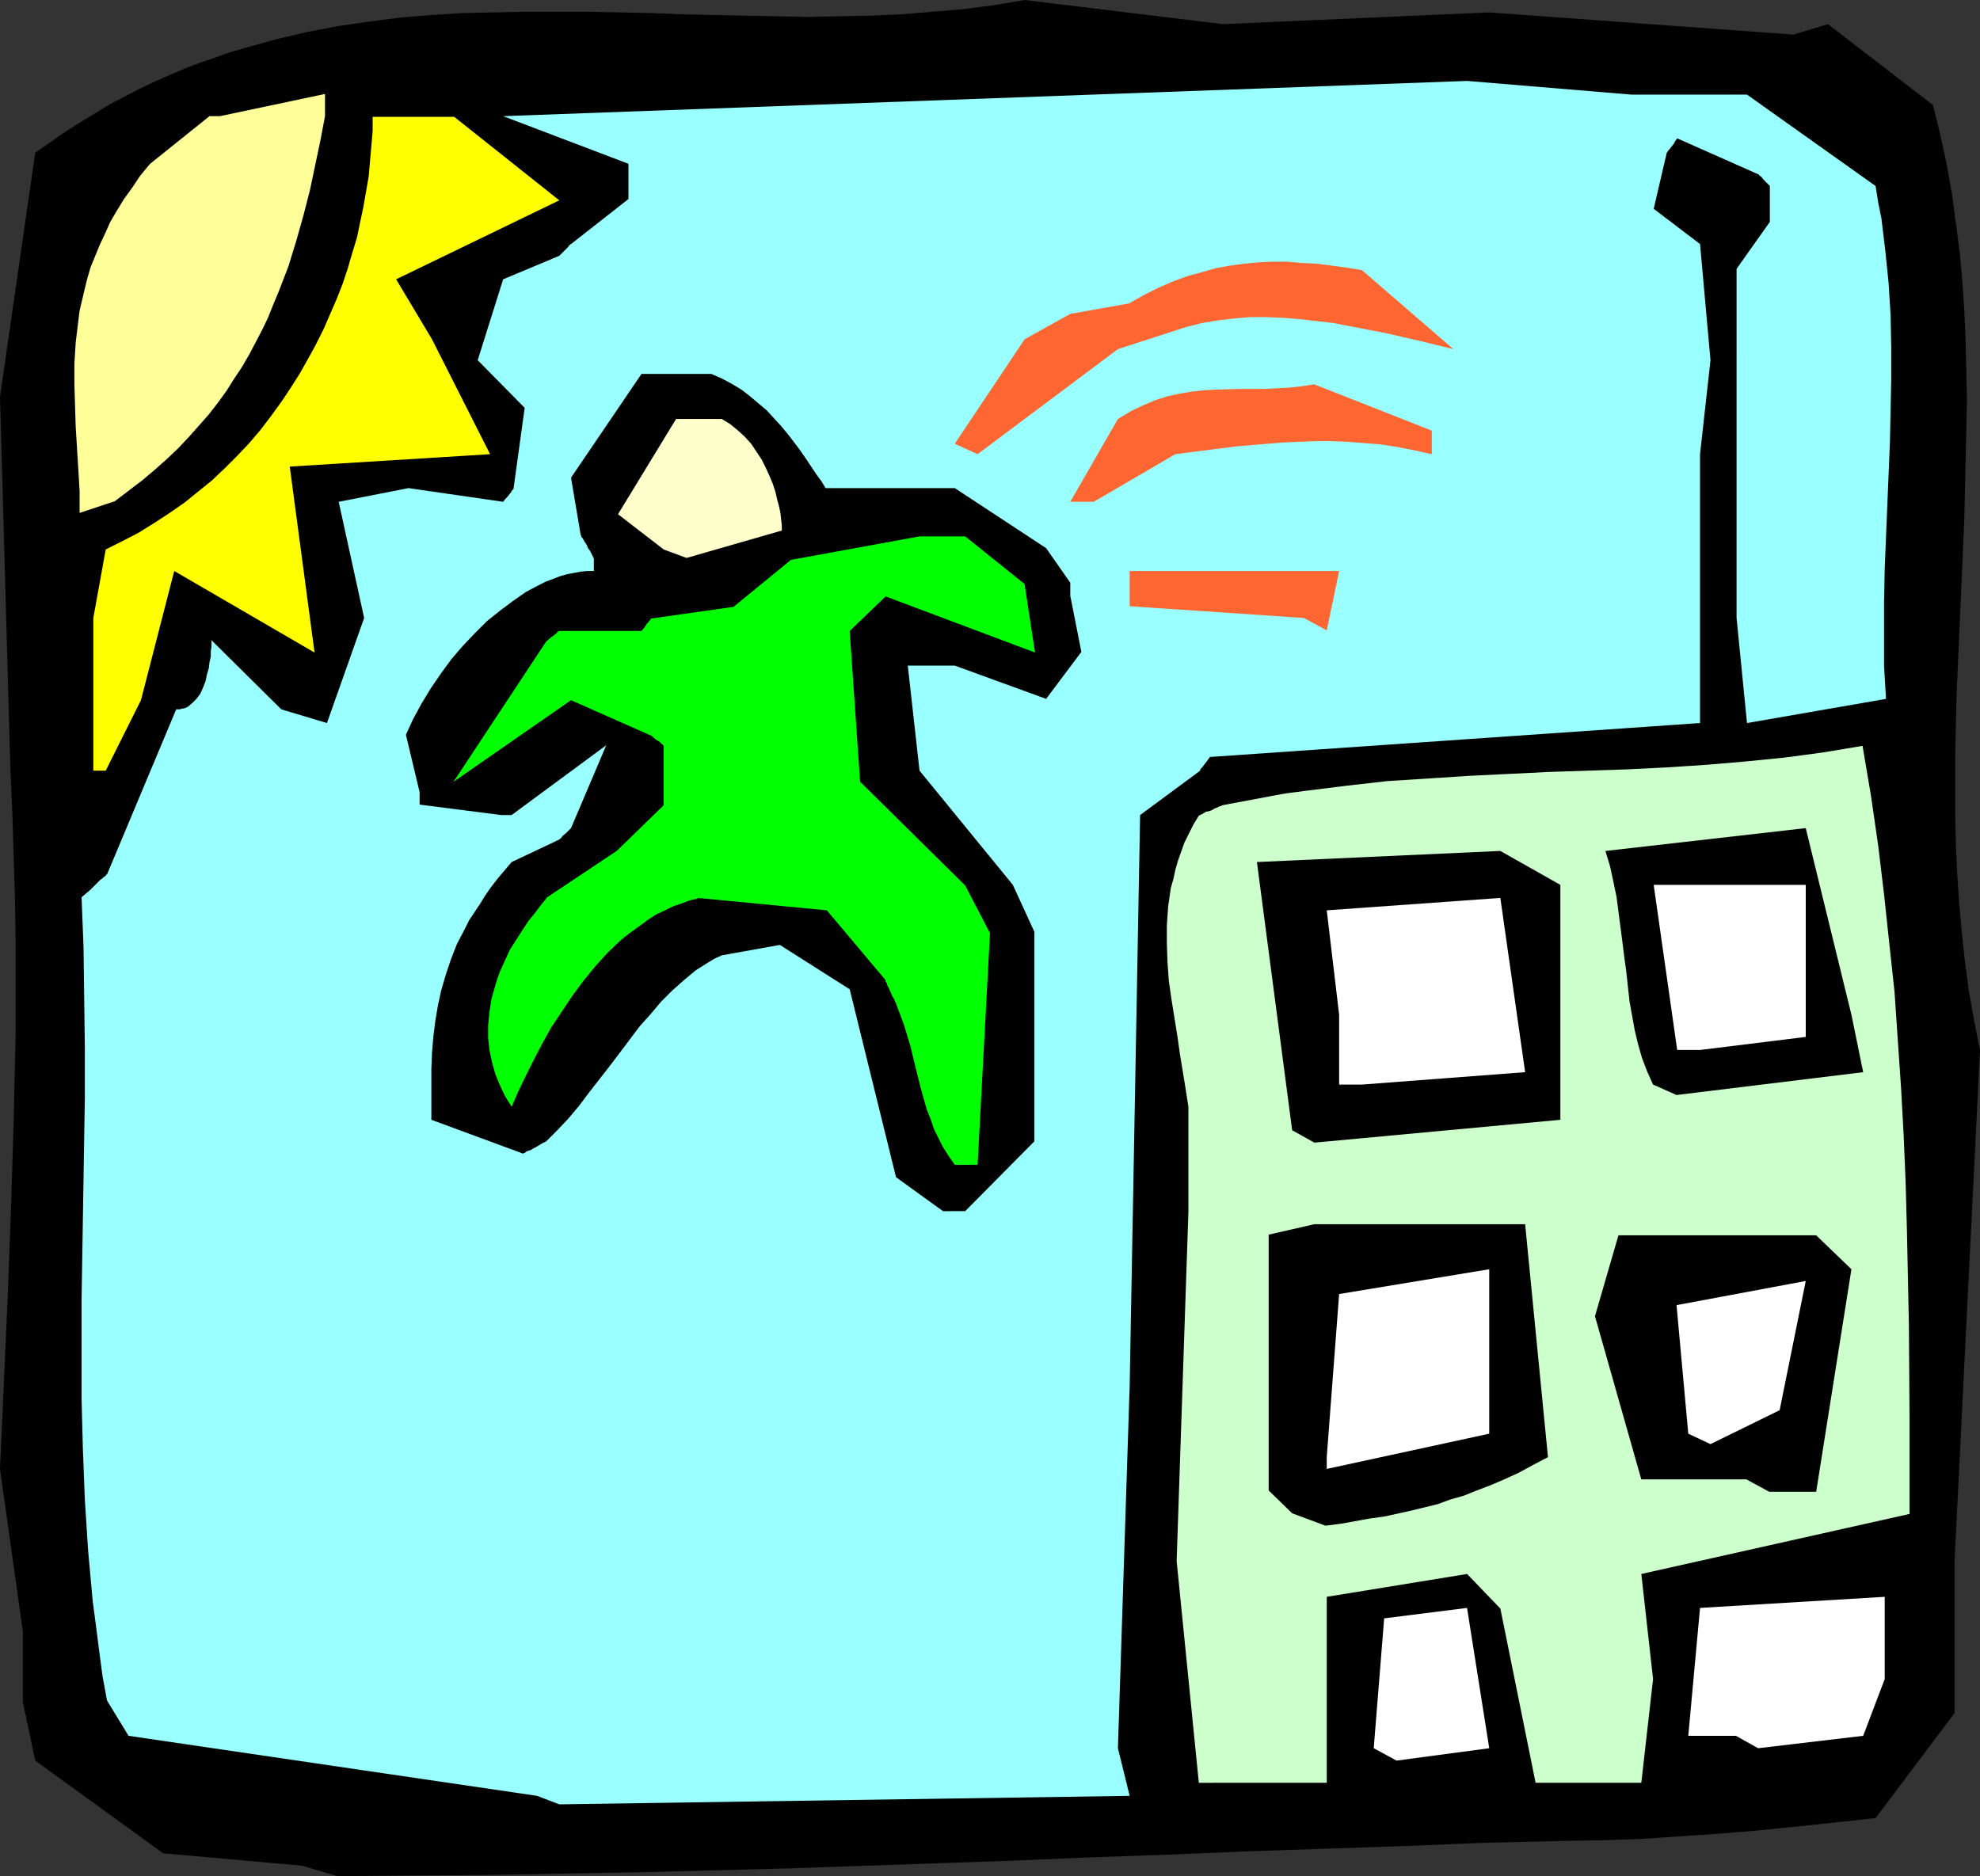
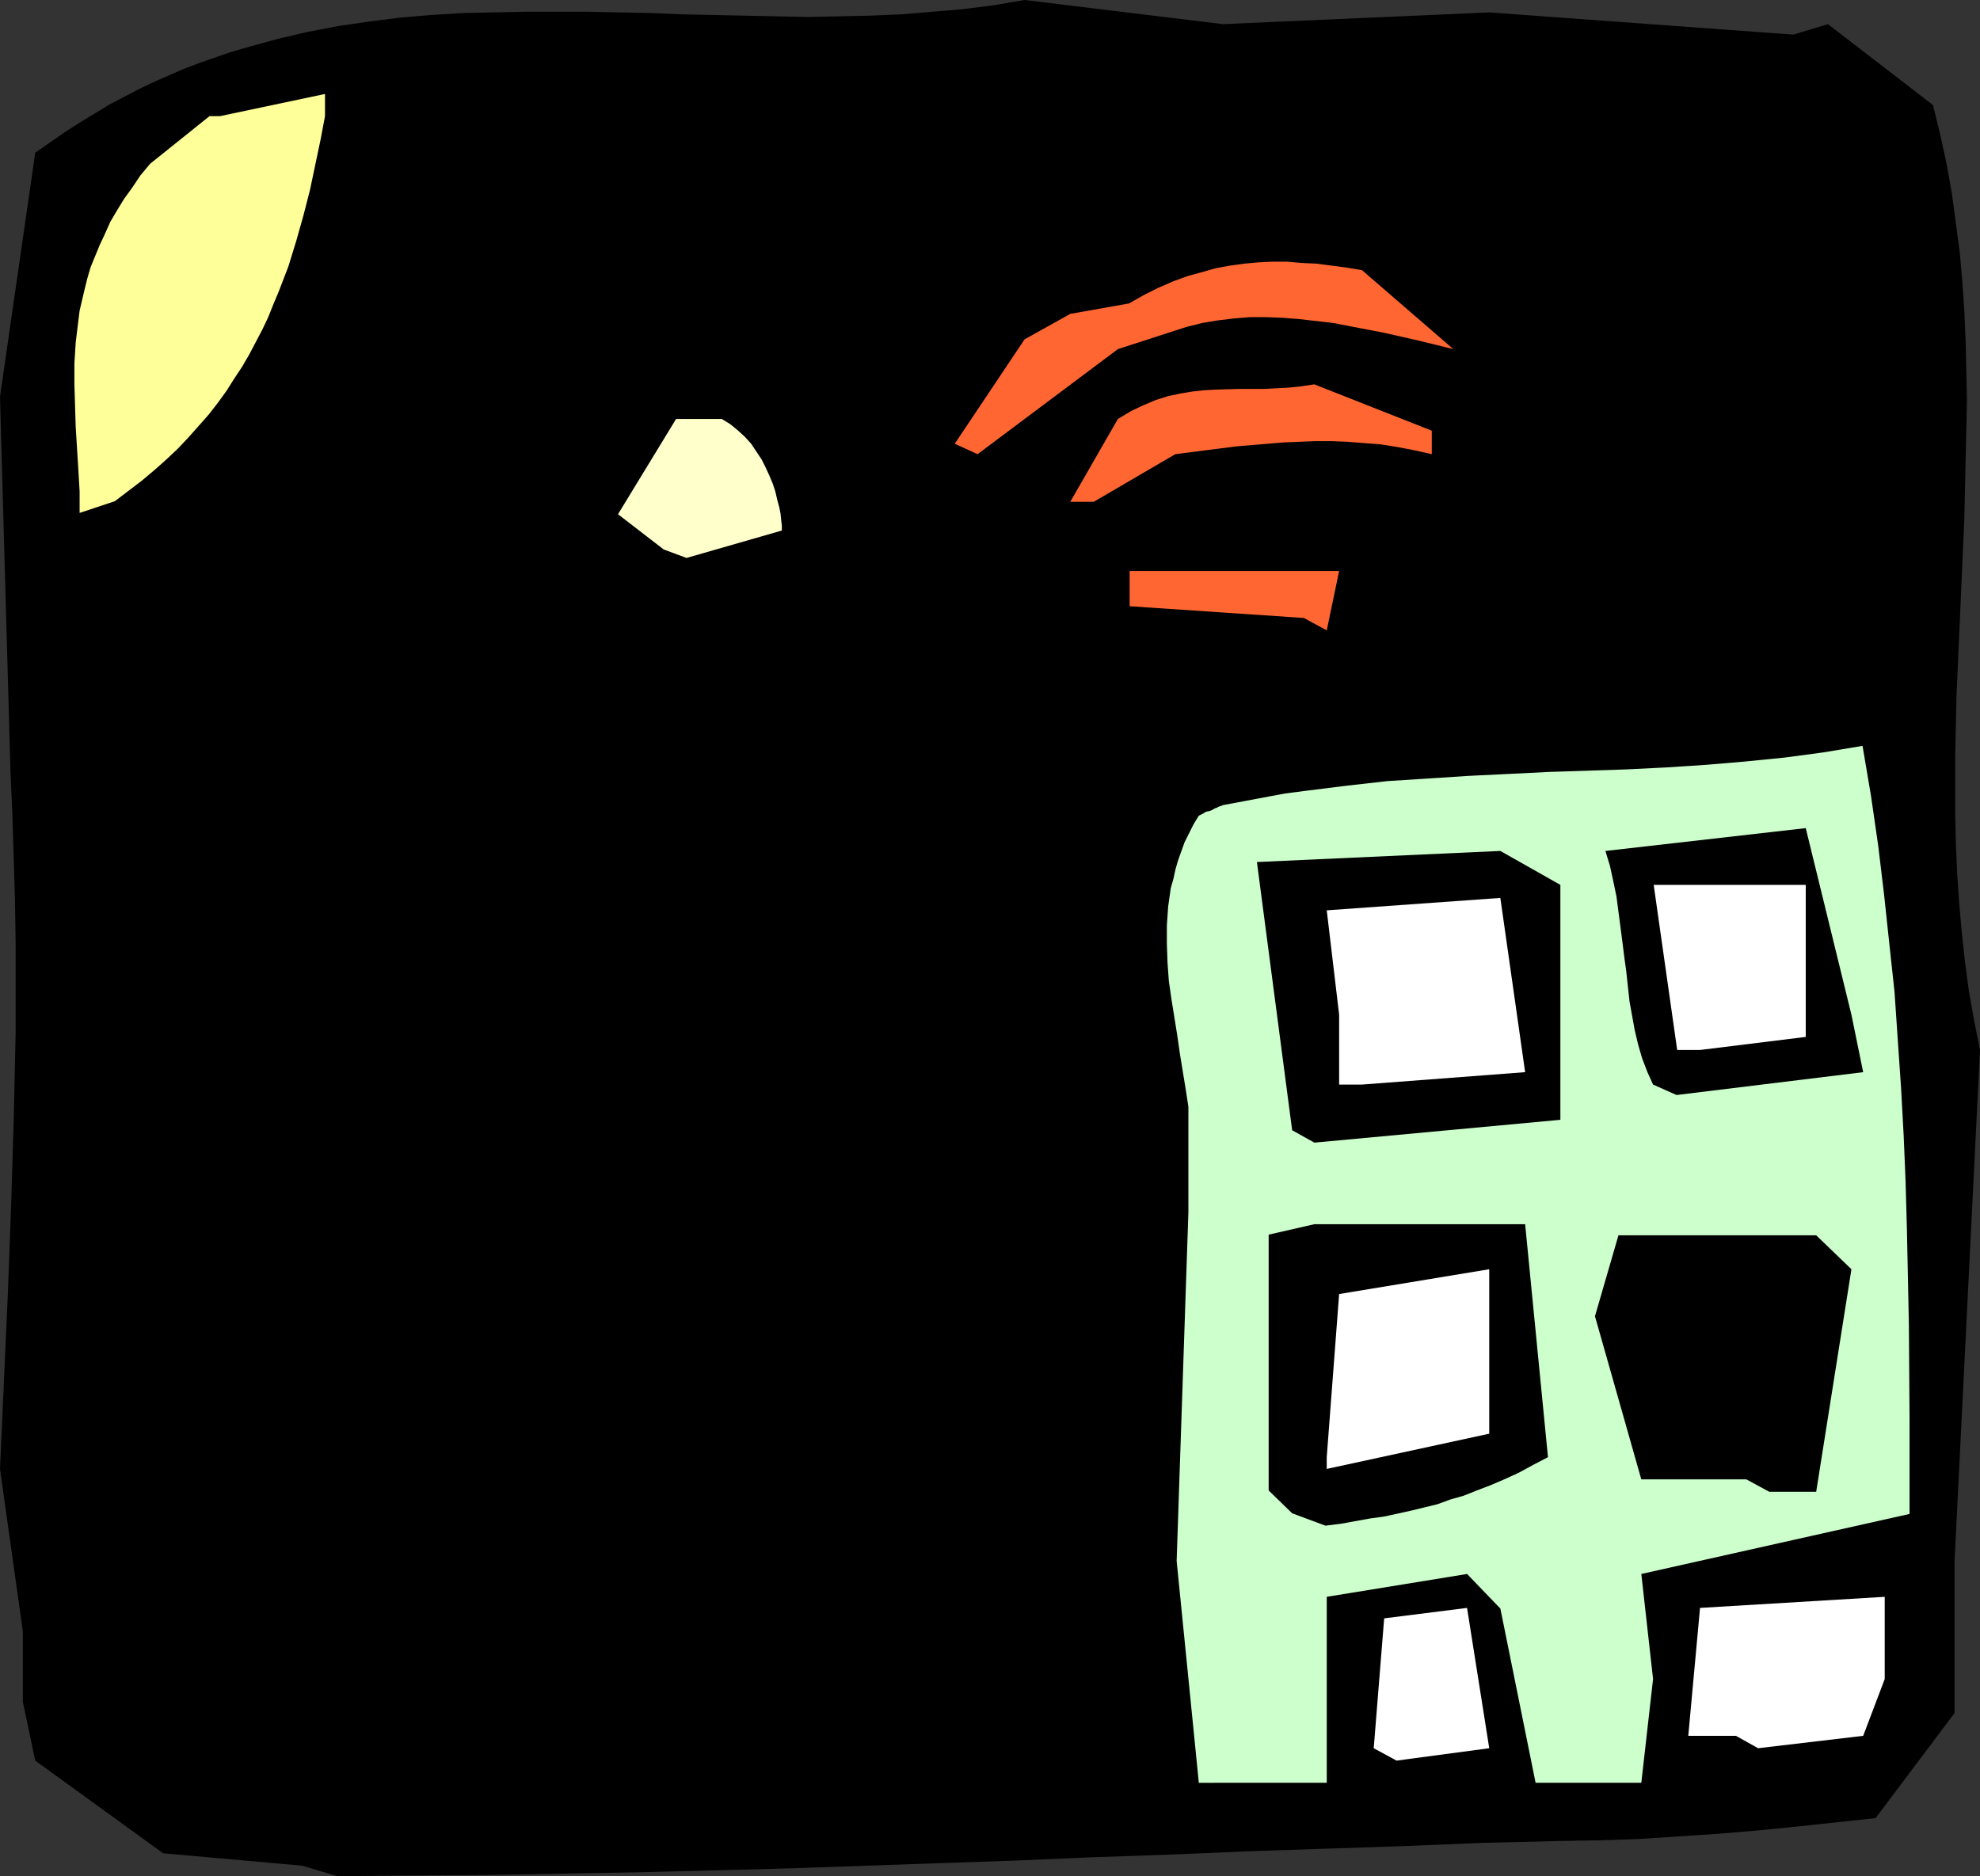
<svg xmlns="http://www.w3.org/2000/svg" xmlns:ns1="http://sodipodi.sourceforge.net/DTD/sodipodi-0.dtd" xmlns:ns2="http://www.inkscape.org/namespaces/inkscape" version="1.0" width="129.724mm" height="122.934mm" id="svg21" ns1:docname="Suicide 2.wmf">
  <rect width="100%" height="100%" fill="#333333" stroke="none" />
  <ns1:namedview id="namedview21" pagecolor="#ffffff" bordercolor="#000000" borderopacity="0.25" ns2:showpageshadow="2" ns2:pageopacity="0.0" ns2:pagecheckerboard="0" ns2:deskcolor="#d1d1d1" ns2:document-units="mm" />
  <defs id="defs1">
    <pattern id="WMFhbasepattern" patternUnits="userSpaceOnUse" width="6" height="6" x="0" y="0" />
  </defs>
  <path style="fill:#000000;fill-opacity:1;fill-rule:evenodd;stroke:none" d="M 74.821,462.048 40.4,458.977 8.726,436.028 5.656,421.483 V 404.029 L 0,363.788 0.97,342.132 1.939,320.476 2.747,298.82 3.394,277.326 3.878,255.67 V 244.842 234.014 L 3.717,223.186 3.394,212.519 3.07,201.691 2.586,190.863 0,98.26 8.726,37.817 l 3.717,-2.586 3.717,-2.586 3.555,-2.263 3.717,-2.263 3.717,-2.263 3.717,-1.939 3.717,-1.939 3.717,-1.778 3.717,-1.616 3.717,-1.616 3.878,-1.455 3.717,-1.293 3.717,-1.293 3.878,-1.131 7.595,-2.101 7.595,-1.778 7.595,-1.455 7.757,-1.131 7.595,-0.97 7.757,-0.646 7.757,-0.485 7.757,-0.162 7.757,-0.162 h 7.757 7.757 l 15.675,0.323 7.757,0.323 7.757,0.162 15.514,0.323 7.757,0.162 7.757,-0.162 7.595,-0.162 7.757,-0.323 7.757,-0.646 7.595,-0.646 7.595,-0.97 L 253.712,0 l 49.126,5.98 65.933,-2.909 75.306,5.495 8.565,-2.586 26.018,20.04 1.778,7.273 1.616,7.434 1.293,7.273 0.97,7.273 0.97,7.273 0.646,7.273 0.485,7.273 0.323,7.434 0.162,7.273 0.162,7.273 -0.162,7.273 -0.162,7.434 -0.323,14.545 -0.646,14.707 -0.646,14.707 -0.646,14.545 -0.323,14.707 v 7.273 7.273 l 0.162,7.434 0.323,7.273 0.485,7.273 0.646,7.273 0.808,7.434 0.97,7.273 1.293,7.273 1.454,7.273 -6.302,126.542 v 37.656 l -19.554,26.019 -19.554,2.101 -9.696,0.97 -9.696,0.808 -9.696,0.646 -9.696,0.646 -9.696,0.323 -9.696,0.162 -19.877,0.485 -19.715,0.808 -19.392,0.646 -19.23,0.646 -19.069,0.808 -18.907,0.646 -18.746,0.808 -18.746,0.646 -37.33,1.293 -37.168,0.97 -18.584,0.323 -18.746,0.323 -18.746,0.162 -18.907,0.162 z" id="path1" />
-   <path style="fill:#99ffff;fill-opacity:1;fill-rule:evenodd;stroke:none" d="m 132.997,444.755 -101.161,-14.868 -5.333,-8.727 -1.131,-6.141 -0.808,-6.141 -0.808,-6.303 -0.808,-6.141 -1.131,-12.444 -0.808,-12.606 -0.485,-12.444 -0.323,-12.444 v -12.444 -12.282 l 0.808,-49.938 V 259.548 l -0.162,-12.444 -0.162,-12.444 -0.485,-12.444 1.131,-0.97 0.97,-0.808 0.808,-0.808 0.646,-0.646 0.646,-0.646 0.485,-0.485 0.485,-0.323 0.323,-0.323 0.485,-0.323 0.162,-0.323 h 0.162 l 17.13,-40.888 h 0.808 l 0.646,-0.162 0.808,-0.162 0.646,-0.323 1.131,-0.97 0.97,-0.97 0.97,-1.293 0.646,-1.455 0.646,-1.616 0.323,-1.616 0.485,-1.616 0.162,-1.455 0.323,-1.454 v -1.293 l 0.162,-1.131 v -0.808 -0.808 l 17.291,17.131 11.312,3.394 9.211,-26.019 -6.302,-28.767 17.291,-3.394 23.432,3.394 0.485,-0.646 0.485,-0.485 0.646,-0.808 0.485,-0.646 0.162,-0.323 0.323,-0.323 v 0 -0.162 l 2.747,-19.878 -11.635,-11.798 6.302,-20.04 13.898,-5.818 0.485,-0.485 0.485,-0.485 0.646,-0.646 0.646,-0.646 0.162,-0.323 0.323,-0.162 v -0.162 h 0.162 l 14.221,-11.151 v -8.727 l -31.027,-11.798 238.683,-8.727 40.723,3.394 h 28.603 l 31.835,22.626 0.646,4.04 0.808,4.04 0.485,4.04 0.485,4.04 0.808,7.919 0.485,7.919 0.162,7.919 v 7.757 l -0.162,7.919 -0.162,7.757 -0.323,7.919 -0.323,7.757 -0.646,15.838 -0.162,8.081 v 7.919 8.081 l 0.485,8.081 -34.421,5.98 -2.586,-26.019 V 66.584 l 8.242,-11.636 v -8.889 l -0.485,-0.485 -0.485,-0.485 -0.646,-0.646 -0.485,-0.646 -0.485,-0.323 -0.162,-0.162 v -0.162 h -0.162 l -20.038,-8.889 -0.485,0.646 -0.323,0.646 -0.646,0.808 -0.485,0.646 -0.323,0.323 -0.162,0.323 -0.162,0.162 v 0 l -3.232,13.899 11.474,8.727 2.586,28.767 -2.586,23.272 v 40.565 26.019 l -121.361,8.404 -0.485,0.646 -0.323,0.485 -0.646,0.808 -0.485,0.646 -0.323,0.323 -0.162,0.323 v 0.162 0 l -14.867,10.99 -2.586,141.41 -2.909,89.695 2.909,11.798 -141.238,2.101 z" id="path2" />
  <path style="fill:#ccffcc;fill-opacity:1;fill-rule:evenodd;stroke:none" d="m 296.859,441.523 -5.494,-54.948 2.909,-86.301 v -26.181 l -0.646,-4.202 -1.454,-8.889 -0.646,-4.525 -1.454,-9.05 -0.646,-4.525 -0.323,-4.525 -0.162,-4.687 v -4.525 l 0.323,-4.687 0.646,-4.525 0.646,-2.263 0.485,-2.263 0.646,-2.263 0.808,-2.263 0.808,-2.263 1.131,-2.263 1.131,-2.263 1.293,-2.101 0.97,-0.485 0.808,-0.485 0.808,-0.162 0.808,-0.323 0.485,-0.323 0.485,-0.162 0.646,-0.323 0.485,-0.162 h 0.162 l 0.162,-0.162 5.171,-0.97 5.171,-0.97 5.171,-0.97 5.01,-0.646 10.342,-1.293 10.019,-1.131 10.181,-0.646 9.858,-0.646 10.019,-0.485 9.858,-0.485 19.554,-0.646 9.696,-0.485 9.858,-0.646 9.534,-0.808 9.696,-0.97 9.696,-1.293 9.696,-1.616 2.101,12.444 1.778,12.282 1.454,12.121 1.293,12.121 1.293,11.959 0.808,11.959 0.808,11.798 0.646,11.798 0.485,11.636 0.323,11.798 0.485,23.434 0.162,23.272 v 23.595 l -66.418,14.868 2.909,26.019 -2.909,25.696 h -26.179 l -8.726,-43.15 -8.242,-8.565 -34.744,5.656 v 46.059 h -25.856 z" id="path3" />
  <path style="fill:#ffffff;fill-opacity:1;fill-rule:evenodd;stroke:none" d="m 340.168,432.958 2.586,-32.161 20.523,-2.586 5.494,34.747 -22.947,3.071 z" id="path4" />
  <path style="fill:#ffffff;fill-opacity:1;fill-rule:evenodd;stroke:none" d="m 429.856,429.887 h -11.797 l 2.909,-31.676 45.733,-2.747 v 20.363 l -5.333,14.06 -26.018,3.071 z" id="path5" />
  <path style="fill:#000000;fill-opacity:1;fill-rule:evenodd;stroke:none" d="m 319.968,374.778 -5.818,-5.656 v -63.352 l 11.312,-2.586 h 52.197 l 5.656,57.695 -3.717,1.939 -3.555,1.939 -3.555,1.616 -3.394,1.455 -3.394,1.293 -3.232,1.293 -3.394,0.97 -3.07,1.131 -6.626,1.616 -6.626,1.454 -3.555,0.485 -3.555,0.646 -3.555,0.646 -3.878,0.485 z" id="path6" />
  <path style="fill:#000000;fill-opacity:1;fill-rule:evenodd;stroke:none" d="m 432.441,366.374 h -26.018 l -11.474,-40.403 5.818,-20.04 h 48.965 l 8.726,8.404 -8.726,55.11 H 438.097 Z" id="path7" />
  <path style="fill:#ffffff;fill-opacity:1;fill-rule:evenodd;stroke:none" d="m 328.532,360.879 3.07,-40.403 37.168,-6.141 v 40.726 l -40.238,8.727 z" id="path8" />
-   <path style="fill:#ffffff;fill-opacity:1;fill-rule:evenodd;stroke:none" d="m 418.059,355.061 -2.909,-31.837 31.997,-5.98 -6.464,31.999 -17.13,8.404 z" id="path9" />
-   <path style="fill:#000000;fill-opacity:1;fill-rule:evenodd;stroke:none" d="m 233.512,299.951 -11.635,-8.404 -11.474,-46.544 -17.291,-10.99 -14.382,2.586 v 0 l -1.778,0.808 -1.616,0.97 -3.07,1.939 -2.909,2.424 -2.909,2.586 -2.747,2.747 -2.586,3.071 -2.747,3.071 -2.424,3.232 -5.01,6.626 -5.171,6.626 -2.424,3.232 -2.586,3.071 -2.747,2.909 -2.747,2.747 -0.97,0.485 -0.808,0.485 -0.808,0.485 -0.646,0.323 -0.485,0.323 -0.485,0.162 -0.485,0.162 -0.323,0.162 -0.323,0.323 h -0.323 v 0.162 l -22.786,-8.404 v -4.364 -4.202 -4.04 l 0.162,-4.04 0.323,-3.879 0.485,-3.879 0.646,-3.879 0.808,-3.717 1.131,-3.879 1.293,-3.879 1.454,-3.717 2.101,-4.04 0.97,-1.939 1.293,-1.939 1.293,-1.939 1.293,-2.101 1.454,-2.101 1.616,-2.101 1.778,-2.101 1.778,-2.101 11.635,-5.495 0.646,-0.485 0.323,-0.485 0.808,-0.646 0.485,-0.485 0.323,-0.323 0.323,-0.323 v 0 l 0.162,-0.162 8.726,-20.525 -23.432,17.292 h -2.586 l -20.2,-2.586 v -3.071 l -3.394,-14.222 1.778,-3.879 2.101,-3.879 2.262,-3.717 2.424,-3.555 2.586,-3.555 2.909,-3.394 2.909,-3.071 3.07,-3.071 3.232,-2.586 3.232,-2.424 3.232,-2.263 3.394,-1.778 1.616,-0.808 1.778,-0.646 1.616,-0.646 1.778,-0.485 1.616,-0.323 1.778,-0.323 1.616,-0.162 h 1.616 v -3.071 l -0.485,-0.97 -0.485,-0.97 -0.485,-0.646 -0.323,-0.808 -0.323,-0.485 -0.323,-0.485 -0.162,-0.323 -0.162,-0.323 -0.323,-0.323 v -0.323 h -0.162 l -2.424,-14.383 17.453,-25.696 h 17.291 l 2.586,1.131 2.424,1.293 2.424,1.455 2.101,1.616 2.101,1.778 2.101,1.778 1.778,1.939 1.778,1.939 1.616,1.939 1.616,2.101 1.454,1.939 1.454,2.101 1.293,1.939 1.293,1.939 1.293,1.778 0.97,1.616 h 20.362 11.635 l 22.624,14.868 5.979,8.565 v 3.232 l 2.747,13.899 -8.726,11.636 -22.624,-8.242 h -11.635 l 2.909,26.019 23.109,28.282 5.333,11.636 v 51.877 l -17.13,17.292 z" id="path10" />
-   <path style="fill:#00ff00;fill-opacity:1;fill-rule:evenodd;stroke:none" d="m 236.421,288.477 -1.454,-2.101 -1.454,-2.263 -1.131,-2.263 -1.131,-2.263 -0.808,-2.424 -0.97,-2.424 -1.454,-5.172 -1.293,-5.172 -1.293,-5.333 -1.616,-5.333 -0.97,-2.586 -0.97,-2.586 -0.485,-1.131 -0.485,-0.808 -0.323,-0.808 -0.323,-0.646 -0.162,-0.485 -0.323,-0.485 -0.162,-0.646 -0.323,-0.485 v -0.162 -0.162 l -14.544,-17.292 -31.997,-3.071 v 0.162 l -2.101,0.485 -2.101,0.808 -1.939,0.646 -1.939,0.97 -2.101,0.97 -1.778,1.131 -1.778,1.293 -1.778,1.293 -1.778,1.293 -1.778,1.454 -3.232,3.071 -3.07,3.394 -2.909,3.555 -2.747,3.717 -2.586,3.879 -2.586,3.879 -2.262,4.04 -2.101,4.04 -1.939,3.879 -1.939,4.04 -1.616,3.717 -1.616,-2.586 -1.293,-2.747 -1.131,-2.747 -0.808,-2.909 -0.646,-3.071 -0.323,-2.909 v -3.232 l 0.323,-3.232 0.485,-3.232 0.97,-3.394 0.485,-1.616 0.646,-1.778 0.808,-1.778 0.808,-1.778 0.808,-1.778 1.131,-1.778 1.131,-1.778 1.131,-1.778 1.293,-1.939 1.454,-1.778 1.454,-1.939 1.454,-1.778 v -0.162 l 17.453,-11.636 11.635,-11.313 v -14.707 l -0.485,-0.485 -0.485,-0.485 -0.808,-0.485 -0.646,-0.485 -0.323,-0.323 -0.162,-0.162 -0.162,-0.162 h -0.162 l -19.715,-8.727 -29.088,20.201 22.947,-34.747 1.131,-0.97 0.646,-0.485 0.646,-0.485 0.323,-0.323 0.162,-0.162 0.162,-0.162 v 0 h 20.523 l 0.808,-0.97 0.485,-0.808 0.485,-0.485 0.162,-0.323 0.323,-0.162 v -0.162 0 -0.162 l 20.523,-2.909 14.221,-11.636 31.835,-5.818 h 11.312 l 14.706,11.798 2.586,16.969 -37.006,-13.899 -8.888,8.565 2.586,37.332 26.018,25.696 6.141,11.798 -3.07,57.372 z" id="path11" />
+   <path style="fill:#000000;fill-opacity:1;fill-rule:evenodd;stroke:none" d="m 233.512,299.951 -11.635,-8.404 -11.474,-46.544 -17.291,-10.99 -14.382,2.586 v 0 l -1.778,0.808 -1.616,0.97 -3.07,1.939 -2.909,2.424 -2.909,2.586 -2.747,2.747 -2.586,3.071 -2.747,3.071 -2.424,3.232 -5.01,6.626 -5.171,6.626 -2.424,3.232 -2.586,3.071 -2.747,2.909 -2.747,2.747 -0.97,0.485 -0.808,0.485 -0.808,0.485 -0.646,0.323 -0.485,0.323 -0.485,0.162 -0.485,0.162 -0.323,0.162 -0.323,0.323 h -0.323 v 0.162 l -22.786,-8.404 v -4.364 -4.202 -4.04 v 0 l 0.162,-0.162 8.726,-20.525 -23.432,17.292 h -2.586 l -20.2,-2.586 v -3.071 l -3.394,-14.222 1.778,-3.879 2.101,-3.879 2.262,-3.717 2.424,-3.555 2.586,-3.555 2.909,-3.394 2.909,-3.071 3.07,-3.071 3.232,-2.586 3.232,-2.424 3.232,-2.263 3.394,-1.778 1.616,-0.808 1.778,-0.646 1.616,-0.646 1.778,-0.485 1.616,-0.323 1.778,-0.323 1.616,-0.162 h 1.616 v -3.071 l -0.485,-0.97 -0.485,-0.97 -0.485,-0.646 -0.323,-0.808 -0.323,-0.485 -0.323,-0.485 -0.162,-0.323 -0.162,-0.323 -0.323,-0.323 v -0.323 h -0.162 l -2.424,-14.383 17.453,-25.696 h 17.291 l 2.586,1.131 2.424,1.293 2.424,1.455 2.101,1.616 2.101,1.778 2.101,1.778 1.778,1.939 1.778,1.939 1.616,1.939 1.616,2.101 1.454,1.939 1.454,2.101 1.293,1.939 1.293,1.939 1.293,1.778 0.97,1.616 h 20.362 11.635 l 22.624,14.868 5.979,8.565 v 3.232 l 2.747,13.899 -8.726,11.636 -22.624,-8.242 h -11.635 l 2.909,26.019 23.109,28.282 5.333,11.636 v 51.877 l -17.13,17.292 z" id="path10" />
  <path style="fill:#000000;fill-opacity:1;fill-rule:evenodd;stroke:none" d="m 319.968,279.911 -8.726,-66.422 60.277,-2.747 14.867,8.404 v 58.18 l -60.923,5.656 z" id="path12" />
  <path style="fill:#ffffff;fill-opacity:1;fill-rule:evenodd;stroke:none" d="m 331.603,268.599 v -17.292 l -3.07,-25.858 42.986,-3.071 6.141,43.15 -40.4,3.071 z" id="path13" />
  <path style="fill:#000000;fill-opacity:1;fill-rule:evenodd;stroke:none" d="m 409.332,268.599 -1.454,-3.232 -1.293,-3.394 -0.97,-3.394 -0.808,-3.394 -0.646,-3.555 -0.646,-3.555 -0.808,-7.434 -0.485,-3.555 -0.485,-3.879 -0.97,-7.434 -0.485,-3.717 -0.808,-3.879 -0.808,-3.717 -1.131,-3.717 49.611,-5.656 11.312,46.221 2.909,14.222 -46.218,5.656 z" id="path14" />
  <path style="fill:#ffffff;fill-opacity:1;fill-rule:evenodd;stroke:none" d="m 415.312,260.033 -5.818,-40.888 h 37.653 v 37.656 l -26.179,3.232 z" id="path15" />
-   <path style="fill:#ffff00;fill-opacity:1;fill-rule:evenodd;stroke:none" d="m 23.109,190.863 v -37.817 l 3.07,-16.969 4.202,-2.101 4.04,-2.101 3.878,-2.424 3.717,-2.424 3.717,-2.586 3.394,-2.747 3.394,-2.747 3.232,-3.071 3.07,-3.071 2.909,-3.071 2.747,-3.232 2.586,-3.394 2.586,-3.555 2.262,-3.394 2.262,-3.555 2.101,-3.717 1.939,-3.555 1.939,-3.879 1.616,-3.717 1.616,-3.717 1.454,-3.717 1.293,-3.879 1.131,-3.879 1.131,-3.717 0.808,-3.879 0.808,-3.879 0.646,-3.717 0.646,-3.717 0.323,-3.717 0.323,-3.717 0.323,-3.717 v -3.555 h 20.2 l 26.018,20.686 -40.4,19.555 8.888,14.868 14.382,28.444 -49.611,3.071 6.141,46.059 -34.744,-20.201 -8.242,31.999 -8.726,17.454 z" id="path16" />
  <path style="fill:#ff6632;fill-opacity:1;fill-rule:evenodd;stroke:none" d="m 322.876,153.046 -43.147,-2.909 v -8.727 h 51.874 l -3.07,14.707 z" id="path17" />
  <path style="fill:#ffffcc;fill-opacity:1;fill-rule:evenodd;stroke:none" d="m 164.347,136.077 -11.312,-8.727 14.382,-23.595 h 11.312 l 2.101,1.293 1.778,1.455 1.778,1.616 1.616,1.778 1.293,1.939 1.293,1.939 0.97,1.939 0.97,2.101 0.808,1.939 0.646,1.939 0.485,2.101 0.485,1.778 0.323,1.616 0.162,1.616 0.162,1.293 v 1.293 l -23.594,6.788 z" id="path18" />
  <path style="fill:#ffff99;fill-opacity:1;fill-rule:evenodd;stroke:none" d="m 19.715,127.027 v -5.333 l -0.323,-5.495 -0.646,-10.505 -0.162,-5.172 -0.162,-5.333 v -5.172 l 0.323,-5.172 0.646,-5.333 0.323,-2.586 0.646,-2.747 0.646,-2.747 0.646,-2.586 0.808,-2.747 1.131,-2.747 1.131,-2.747 1.293,-2.747 1.293,-2.909 1.616,-2.747 1.778,-2.909 2.101,-2.909 1.939,-2.909 2.424,-2.909 14.706,-11.798 h 2.586 l 26.018,-5.495 v 5.495 l -1.131,5.98 -1.293,6.141 -1.293,6.141 -1.616,6.303 -1.778,6.303 -1.939,6.303 -2.424,6.303 -1.293,3.071 -1.293,3.232 -1.454,3.071 -1.616,3.071 -1.616,3.071 -1.778,3.071 -1.939,2.909 -1.939,3.071 -2.101,2.909 -2.262,2.909 -2.424,2.747 -2.586,2.909 -2.586,2.747 -2.909,2.747 -2.909,2.586 -3.07,2.586 -3.394,2.586 -3.394,2.586 z" id="path19" />
  <path style="fill:#ff6632;fill-opacity:1;fill-rule:evenodd;stroke:none" d="m 265.024,124.279 11.797,-20.525 1.616,-0.97 1.616,-0.97 3.07,-1.455 3.07,-1.293 3.07,-0.97 3.07,-0.646 2.909,-0.485 2.909,-0.323 3.07,-0.162 5.818,-0.162 h 5.979 l 3.07,-0.162 3.07,-0.162 3.07,-0.323 3.232,-0.485 29.088,11.474 v 5.818 l -4.363,-0.97 -4.202,-0.808 -4.04,-0.646 -4.202,-0.323 -4.04,-0.323 -4.04,-0.162 h -3.878 l -4.04,0.162 -3.878,0.162 -3.878,0.323 -7.757,0.646 -15.19,1.939 -20.2,11.798 z" id="path20" />
  <path style="fill:#ff6632;fill-opacity:1;fill-rule:evenodd;stroke:none" d="m 236.421,109.896 17.291,-25.858 11.312,-6.303 14.544,-2.586 3.717,-2.101 3.555,-1.778 3.717,-1.616 3.555,-1.293 3.555,-0.97 3.394,-0.97 3.555,-0.646 3.555,-0.485 3.555,-0.323 3.394,-0.162 h 3.555 l 3.717,0.323 3.555,0.162 3.717,0.485 3.717,0.485 3.878,0.646 22.624,19.555 -8.565,-2.101 -8.565,-1.939 -8.403,-1.616 -4.202,-0.808 -4.202,-0.485 -4.202,-0.485 -4.04,-0.323 -4.202,-0.162 h -4.04 l -3.878,0.323 -4.04,0.485 -3.878,0.646 -3.878,0.97 -16.968,5.495 -34.744,26.019 z" id="path21" />
</svg>